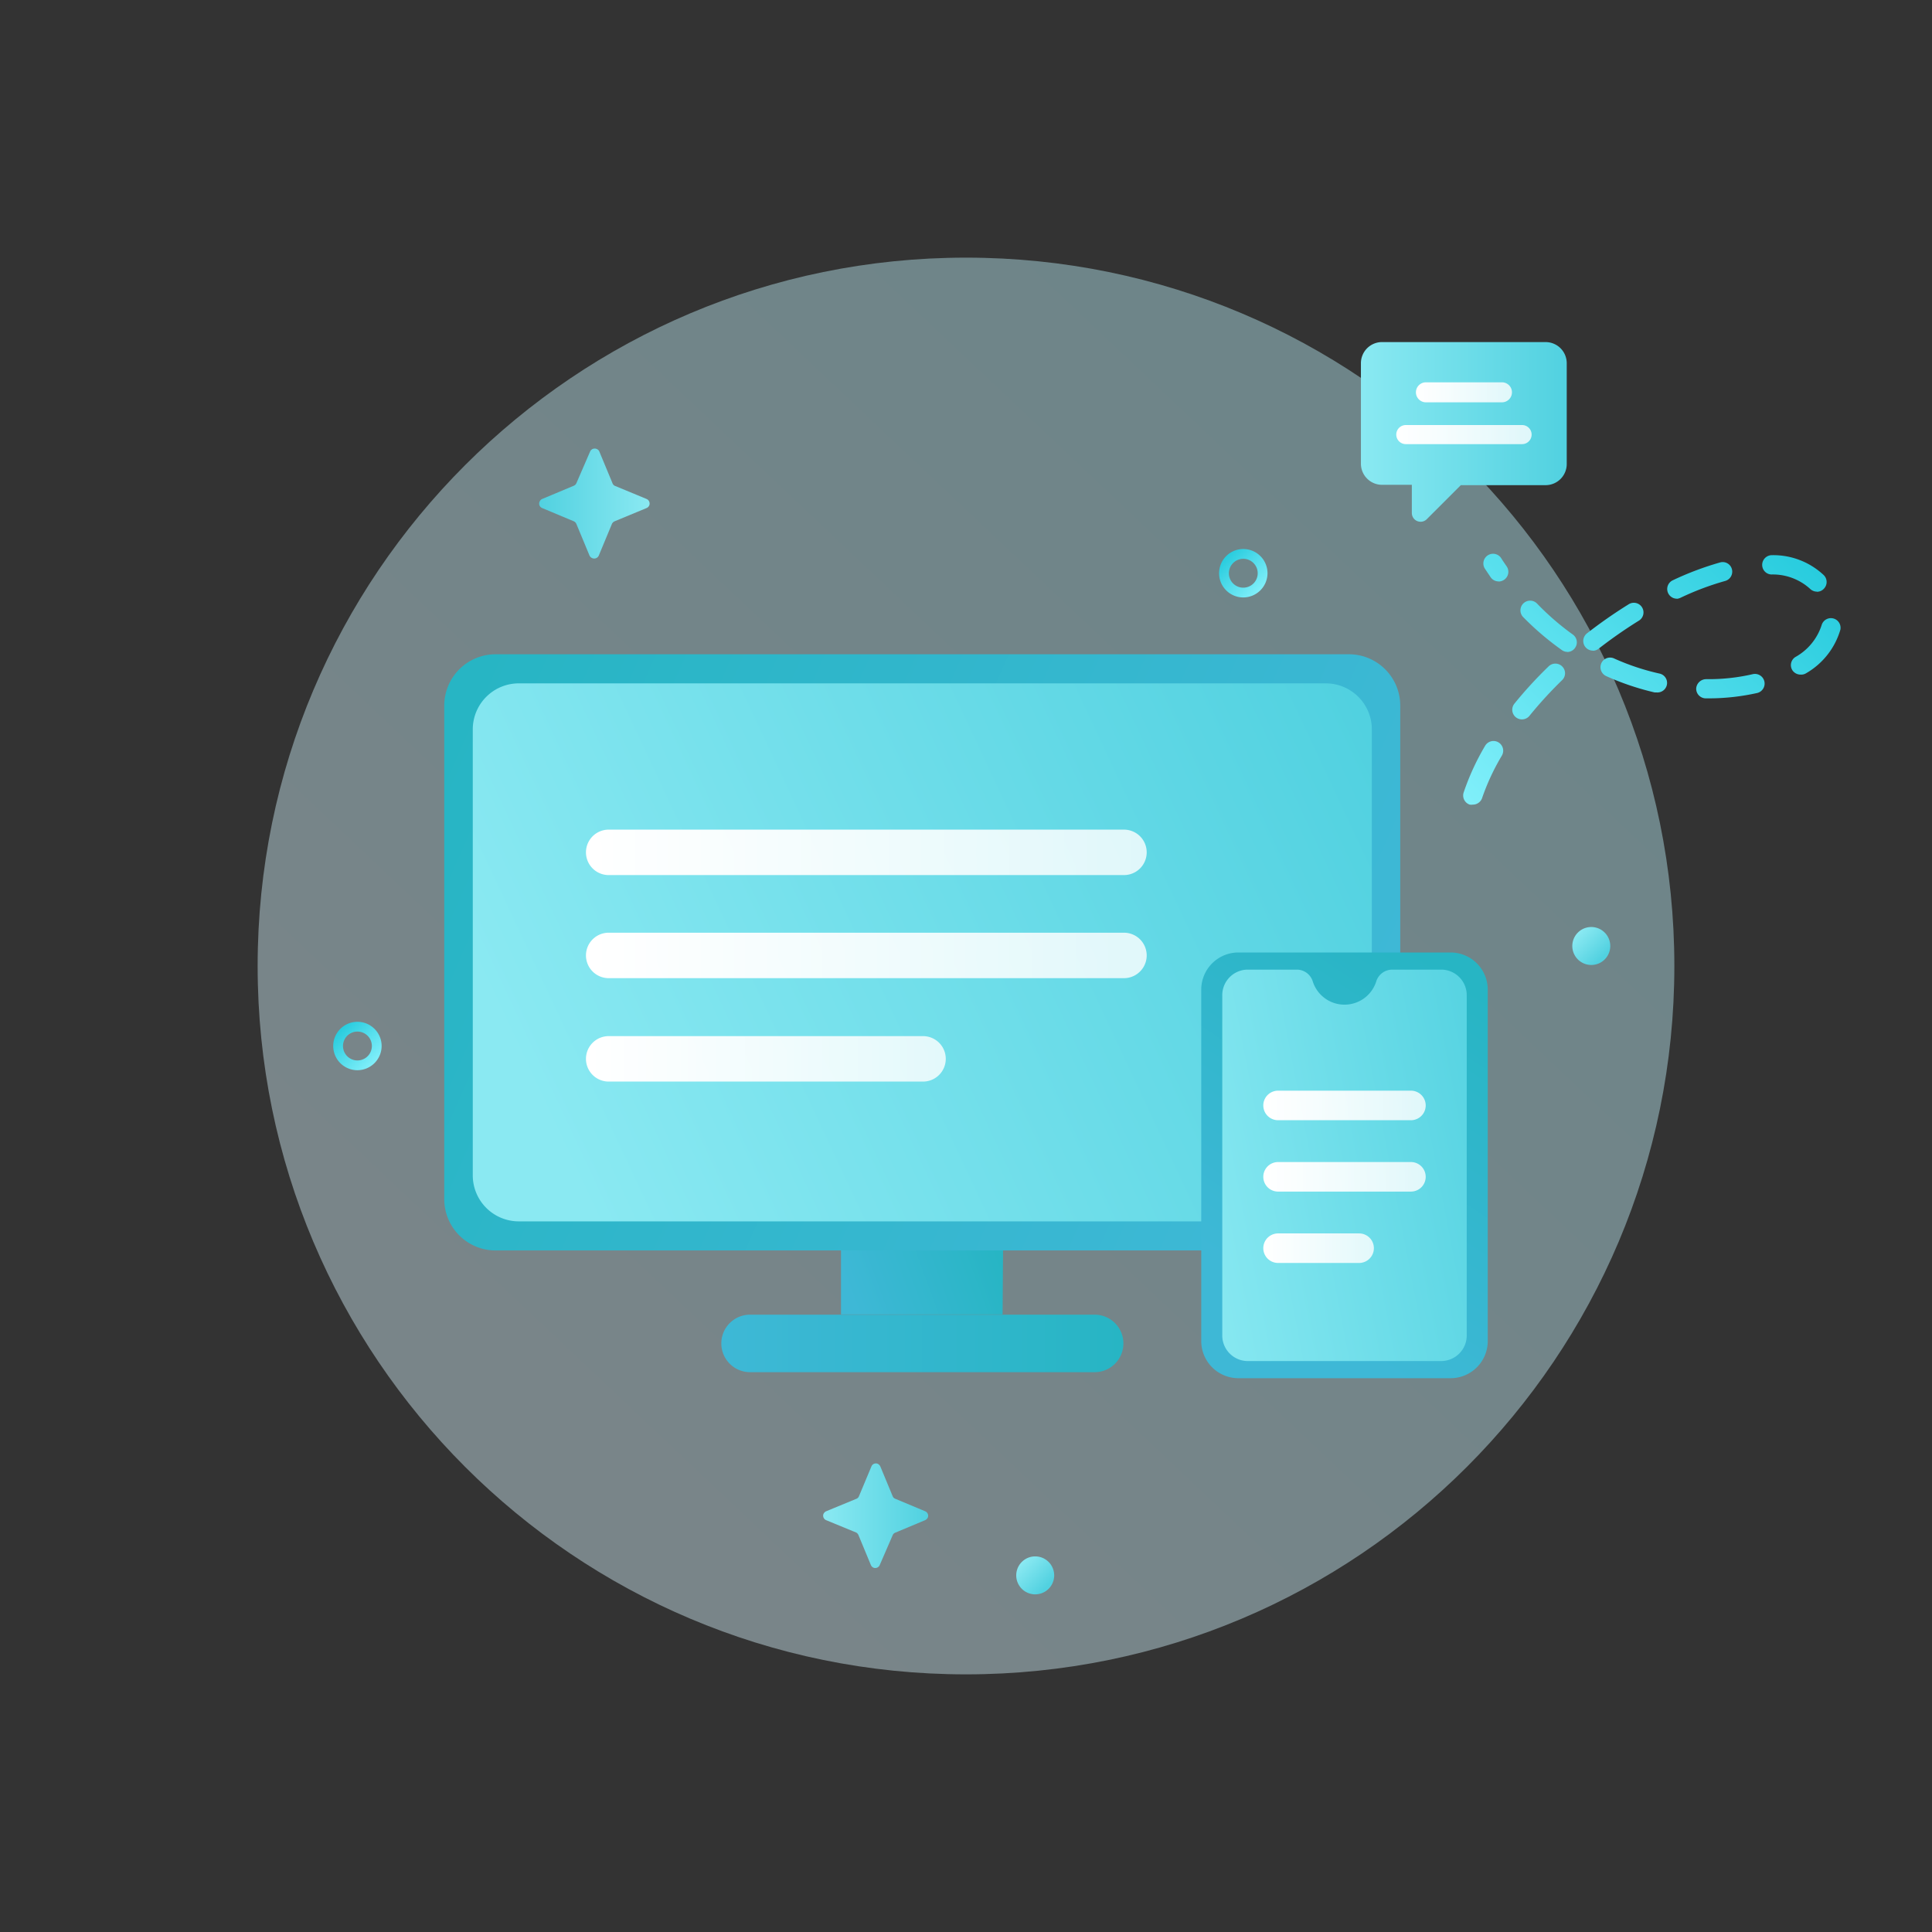
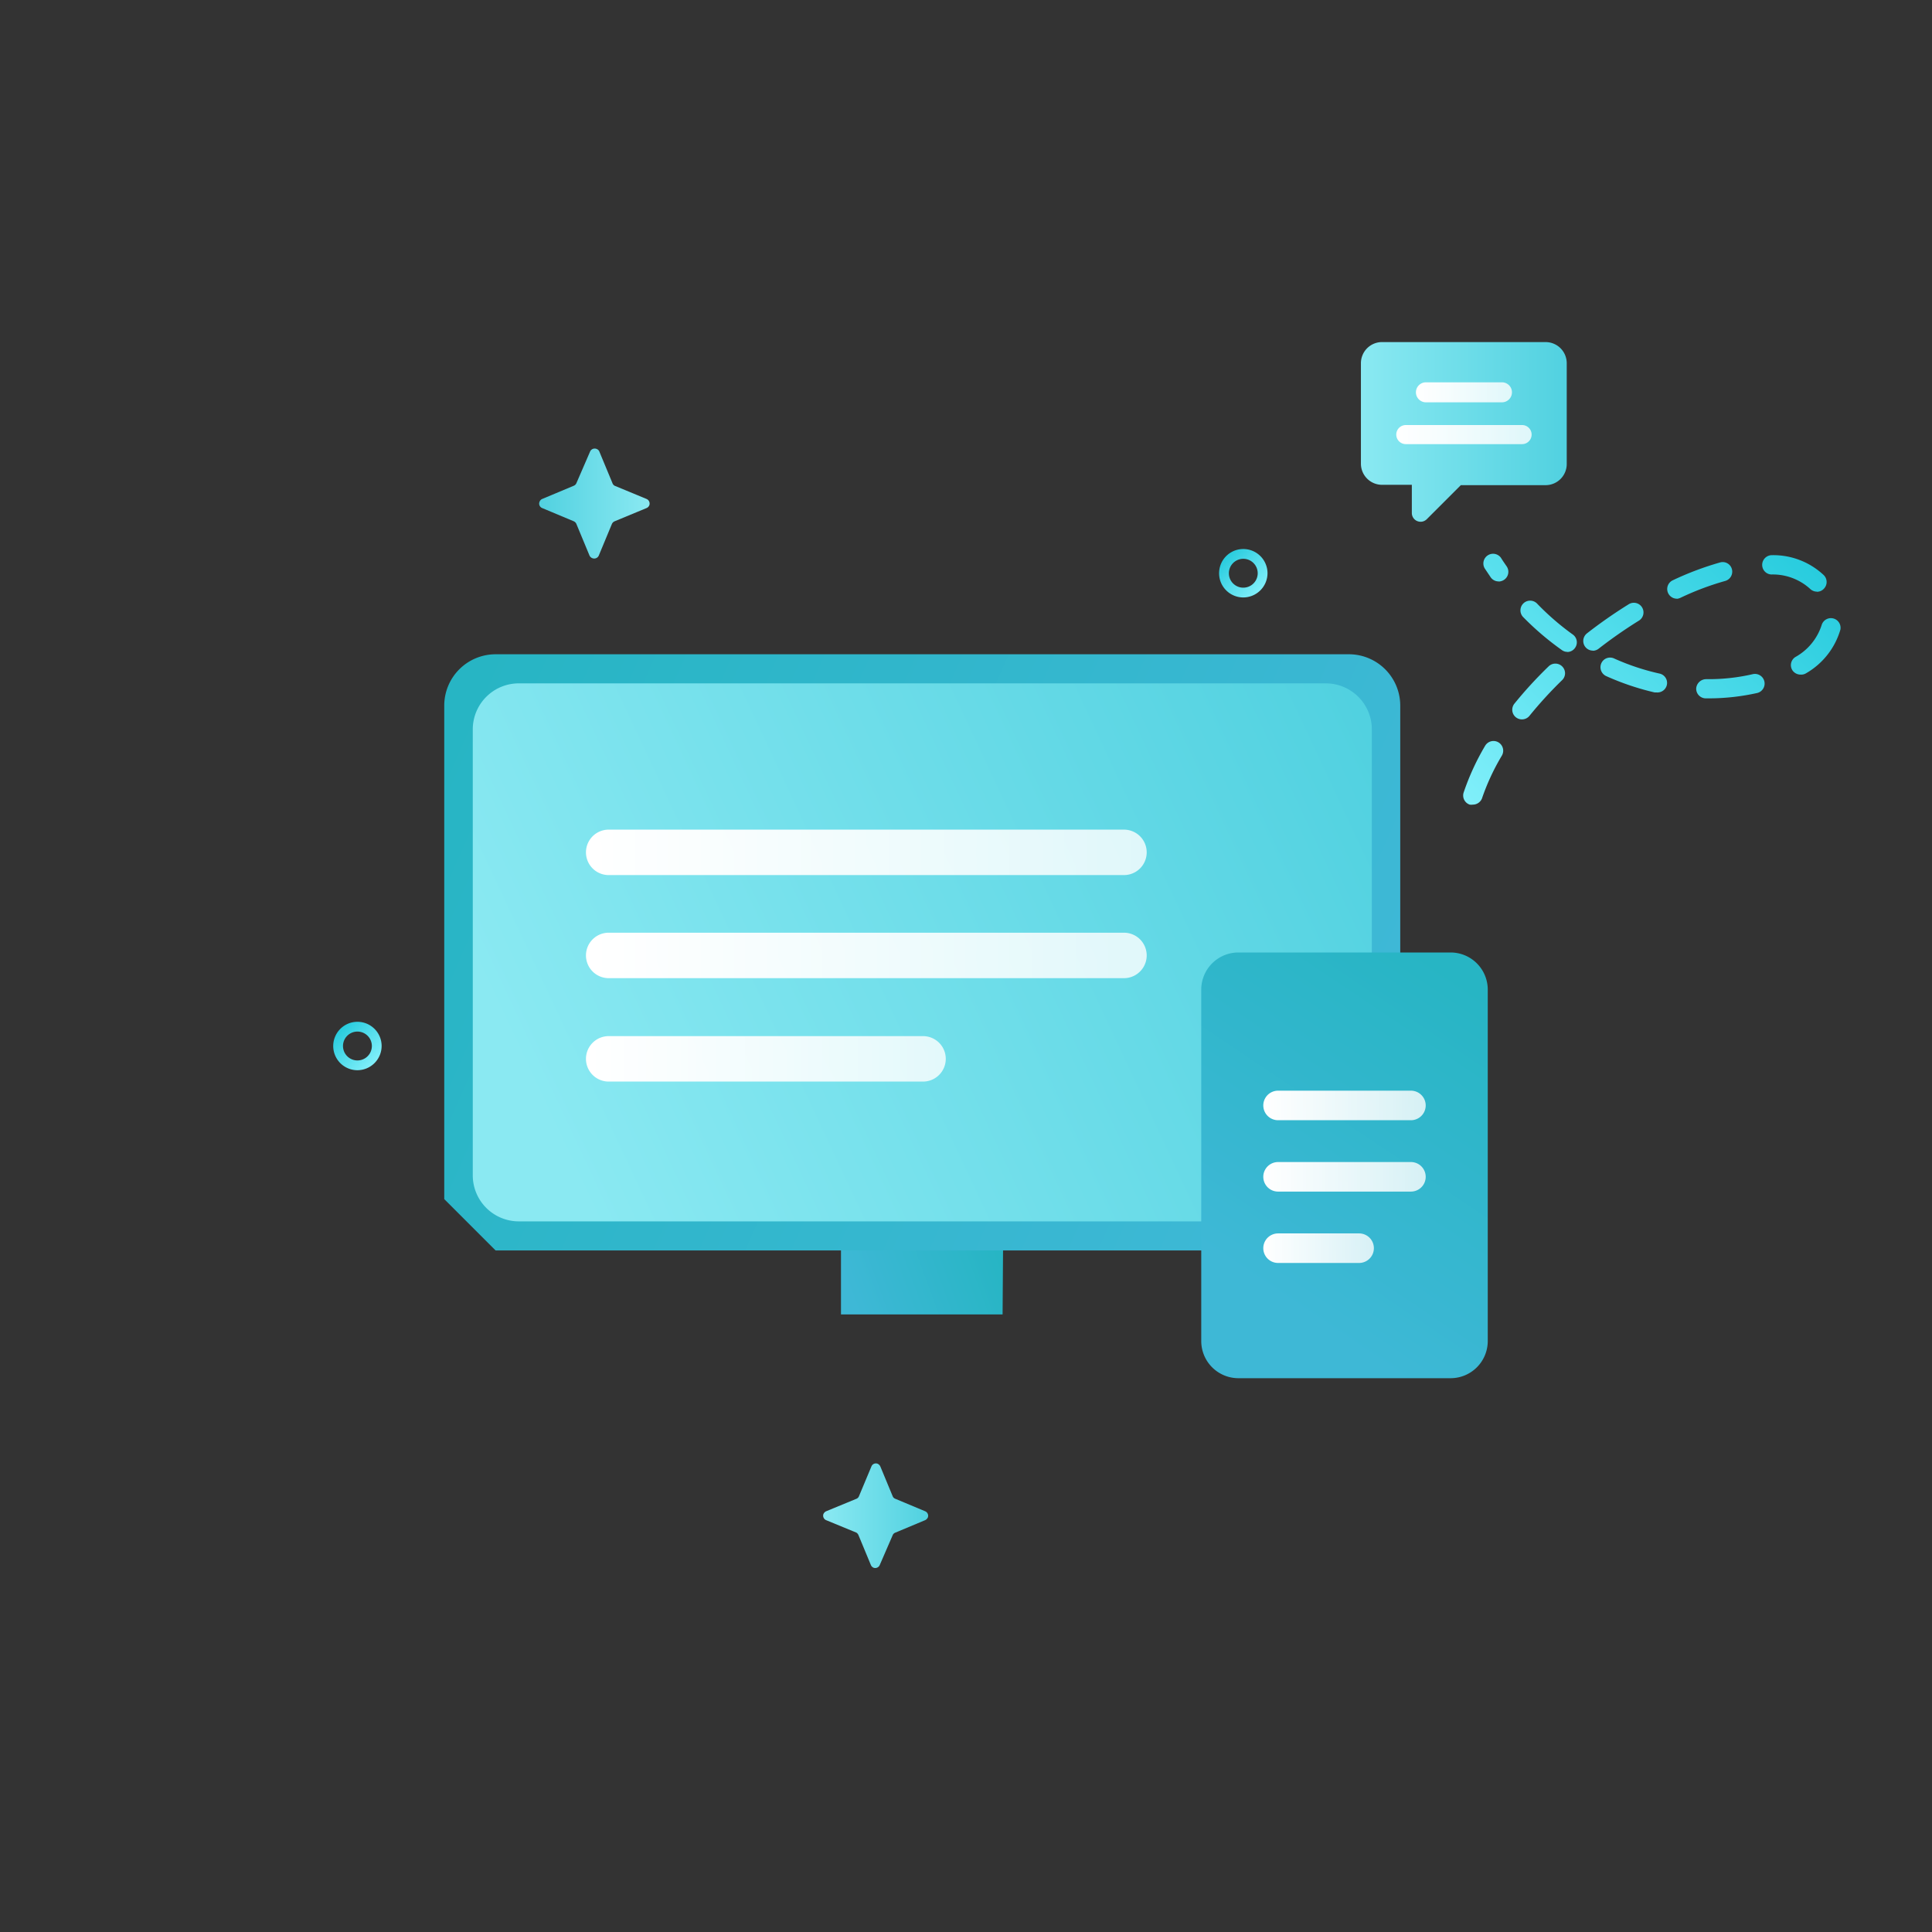
<svg xmlns="http://www.w3.org/2000/svg" width="170" height="170" fill="none">
  <rect width="100%" height="100%" fill="#333333" stroke="none" />
  <g clip-path="url(#a)">
-     <path fill="url(#b)" d="M85 147.33c34.424 0 62.33-27.906 62.33-62.33S119.424 22.67 85 22.67 22.67 50.576 22.67 85 50.576 147.33 85 147.33" opacity=".42" />
    <path fill="url(#c)" d="m50.49 45.87-2.77-1.16a.42.42 0 0 1-.24-.57.43.43 0 0 1 .24-.24l2.77-1.16a.43.43 0 0 0 .23-.23l1.2-2.77a.44.44 0 0 1 .59-.23.4.4 0 0 1 .23.23l1.15 2.77a.43.43 0 0 0 .19.23l2.8 1.16a.44.44 0 0 1 .25.57.45.45 0 0 1-.25.24l-2.8 1.16a.47.47 0 0 0-.24.24l-1.15 2.77a.44.44 0 0 1-.58.23.45.45 0 0 1-.24-.23l-1.15-2.77a.45.45 0 0 0-.23-.24" />
-     <path fill="url(#d)" d="M140.02 84.91a1.67 1.67 0 1 0 0-3.34 1.67 1.67 0 0 0 0 3.34" />
    <path fill="url(#e)" d="m78.78 131.88 2.63 1.1a.43.43 0 0 1 .23.55c-.05.1-.13.18-.23.23l-2.63 1.1a.4.4 0 0 0-.23.22l-1.14 2.63a.43.43 0 0 1-.56.23.45.45 0 0 1-.22-.23l-1.09-2.63a.5.5 0 0 0-.18-.22l-2.67-1.1a.43.43 0 0 1-.23-.55c.05-.1.13-.181.23-.23l2.67-1.1a.4.4 0 0 0 .22-.22l1.1-2.63a.42.42 0 0 1 .388-.262.4.4 0 0 1 .162.032c.1.049.18.13.23.23l1.09 2.63q.031.078.092.134.06.058.138.086" />
-     <path fill="url(#f)" d="M91.09 140.29a1.67 1.67 0 1 0 0-3.34 1.67 1.67 0 0 0 0 3.34" />
    <path fill="url(#g)" d="M31.45 94.17A2.13 2.13 0 1 1 33.58 92a2.14 2.14 0 0 1-2.13 2.17m0-3.4a1.27 1.27 0 1 0 .001 2.54 1.27 1.27 0 0 0-.001-2.54" />
    <path fill="url(#h)" d="M109.4 52.57a2.128 2.128 0 0 1-2.089-2.545 2.127 2.127 0 0 1 2.904-1.553 2.13 2.13 0 0 1 1.315 1.968 2.14 2.14 0 0 1-2.13 2.13m0-3.4a1.273 1.273 0 0 0-1.246 1.518 1.27 1.27 0 0 0 .998.998 1.27 1.27 0 1 0 .248-2.516" />
    <path fill="url(#i)" d="M136 30.1h-14.39a1.855 1.855 0 0 0-1.73 1.176c-.091.23-.135.476-.13.724v8.8a1.86 1.86 0 0 0 1.86 1.86h2.62v2.48a.77.77 0 0 0 .915.757.77.77 0 0 0 .395-.207l3-3H136a1.86 1.86 0 0 0 1.86-1.86V32a1.87 1.87 0 0 0-.53-1.341A1.87 1.87 0 0 0 136 30.1" />
    <path fill="url(#j)" d="M132.16 35.4h-6.69a.88.88 0 0 1 0-1.76h6.69a.88.88 0 0 1 0 1.76" />
    <path fill="url(#k)" d="M133.93 39.08H123.7a.84.84 0 0 1 0-1.68h10.23a.84.84 0 0 1 0 1.68" />
    <path fill="url(#l)" d="M88.26 110H74v5.66h14.22z" />
-     <path fill="url(#m)" d="M43.61 110.03h75.08a4.52 4.52 0 0 0 4.52-4.52V62.09a4.52 4.52 0 0 0-4.52-4.52H43.61a4.52 4.52 0 0 0-4.52 4.52v43.42a4.52 4.52 0 0 0 4.52 4.52" />
+     <path fill="url(#m)" d="M43.61 110.03h75.08a4.52 4.52 0 0 0 4.52-4.52V62.09a4.52 4.52 0 0 0-4.52-4.52H43.61a4.52 4.52 0 0 0-4.52 4.52v43.42" />
    <path fill="url(#n)" d="M116.66 60.13H45.65a4.05 4.05 0 0 0-4.05 4.05v39.24a4.05 4.05 0 0 0 4.05 4.05h71.01a4.05 4.05 0 0 0 4.05-4.05V64.18a4.05 4.05 0 0 0-4.05-4.05" />
-     <path fill="url(#o)" d="M96.31 120.74H66a2.53 2.53 0 0 1-2.53-2.53 2.53 2.53 0 0 1 2.53-2.53h30.32a2.53 2.53 0 0 1 2.53 2.53 2.53 2.53 0 0 1-2.53 2.53z" />
    <path fill="url(#p)" d="M98.9 77H53.56a2 2 0 0 1 0-4H98.9a1.999 1.999 0 1 1 0 4" />
    <path fill="url(#q)" d="M98.9 86.07H53.56a2 2 0 0 1 0-4H98.9a1.999 1.999 0 1 1 0 4" />
    <path fill="url(#r)" d="M81.22 95.17H53.56a2 2 0 0 1 0-4h27.66a2 2 0 0 1 0 4" />
    <path fill="url(#s)" d="M127.64 83.81h-18.67a3.27 3.27 0 0 0-3.27 3.27V118a3.27 3.27 0 0 0 3.27 3.27h18.67a3.27 3.27 0 0 0 3.27-3.27V87.08a3.27 3.27 0 0 0-3.27-3.27" />
-     <path fill="url(#t)" d="M129.06 87.64v29.8a2.254 2.254 0 0 1-2.16 2.32h-17.19a2.25 2.25 0 0 1-2.16-2.32v-29.8a2.25 2.25 0 0 1 2.16-2.32h4.43a1.47 1.47 0 0 1 1.36 1 2.932 2.932 0 0 0 4.552 1.506 2.93 2.93 0 0 0 1.058-1.506 1.48 1.48 0 0 1 1.36-1h4.43a2.25 2.25 0 0 1 2.16 2.32" />
    <path fill="url(#u)" d="M124.15 98.57h-11.69a1.3 1.3 0 0 1 0-2.6h11.69a1.3 1.3 0 1 1 0 2.6" />
    <path fill="url(#v)" d="M124.15 104.85h-11.69a1.299 1.299 0 1 1 0-2.6h11.69a1.299 1.299 0 1 1 0 2.6" />
    <path fill="url(#w)" d="M119.59 111.13h-7.13a1.299 1.299 0 1 1 0-2.6h7.13a1.299 1.299 0 1 1 0 2.6" />
    <path fill="url(#x)" d="M129.59 70.8a.9.9 0 0 1-.27 0 .85.85 0 0 1-.53-1.07 21.7 21.7 0 0 1 1.89-4.11.86.86 0 0 1 .523-.392.854.854 0 0 1 .947 1.262 19.8 19.8 0 0 0-1.75 3.77.865.865 0 0 1-.81.54m4.33-7.5a.848.848 0 0 1-.847-.954.85.85 0 0 1 .187-.436 37 37 0 0 1 3-3.27.85.85 0 0 1 1.2 0 .85.85 0 0 1 .252.6.85.85 0 0 1-.252.6 36 36 0 0 0-2.89 3.16.85.85 0 0 1-.65.3m16.42-1.85h-.25a.85.85 0 0 1-.779-.534.9.9 0 0 1-.061-.326.884.884 0 0 1 .86-.83h.23a17 17 0 0 0 3.89-.44.853.853 0 0 1 1.02.64.853.853 0 0 1-.64 1.02c-1.402.312-2.834.47-4.27.47m-4.55-.52h-.19a23 23 0 0 1-4.27-1.44.858.858 0 0 1-.236-1.4.85.85 0 0 1 .936-.15 20.6 20.6 0 0 0 4 1.33.84.84 0 0 1 .64 1 .85.85 0 0 1-.88.66m12.64-1.57a.87.87 0 0 1-.72-.39.9.9 0 0 1-.117-.313.85.85 0 0 1 .158-.635.8.8 0 0 1 .249-.222 4.94 4.94 0 0 0 2.29-2.8.85.85 0 0 1 1.65.4 6.54 6.54 0 0 1-3 3.83.84.84 0 0 1-.51.13m-20.51-2a.82.82 0 0 1-.49-.16 25 25 0 0 1-3.43-2.93.853.853 0 0 1 1.23-1.18 23 23 0 0 0 3.16 2.74.85.85 0 0 1 .347.548.84.84 0 0 1-.147.632.84.84 0 0 1-.67.36zm2.24-.11a.85.85 0 0 1-.801-.575.855.855 0 0 1 .281-.945 42 42 0 0 1 3.64-2.54.85.85 0 1 1 .9 1.44 41 41 0 0 0-3.5 2.44.84.84 0 0 1-.52.19zm7.39-4.57a.852.852 0 0 1-.763-1.225.85.85 0 0 1 .403-.395 26.7 26.7 0 0 1 4.2-1.58.84.84 0 0 1 1.026.921.84.84 0 0 1-.319.569.9.9 0 0 1-.297.15c-1.35.38-2.664.876-3.93 1.48a1 1 0 0 1-.32.09zm12.32-.62a.87.87 0 0 1-.6-.25 4.88 4.88 0 0 0-3.4-1.26.84.84 0 0 1-.761-.553.856.856 0 0 1 .831-1.147 6.48 6.48 0 0 1 4.54 1.76.85.85 0 0 1 0 1.2.82.82 0 0 1-.61.26zm-28-.9a.85.85 0 0 1-.7-.36l-.53-.79a.854.854 0 0 1 1.43-.93c.16.26.33.5.5.75a.847.847 0 0 1-.21 1.18.9.9 0 0 1-.48.16z" />
  </g>
  <defs>
    <linearGradient id="b" x1="47.42" x2="120.24" y1="124.8" y2="47.67" gradientUnits="userSpaceOnUse">
      <stop stop-color="#D9F6FF" />
      <stop offset="1" stop-color="#BFF5FF" />
    </linearGradient>
    <linearGradient id="c" x1="57.15" x2="47.48" y1="44.3" y2="44.3" gradientUnits="userSpaceOnUse">
      <stop stop-color="#8AE9F2" />
      <stop offset="1" stop-color="#51D1E0" />
    </linearGradient>
    <linearGradient id="d" x1="138.88" x2="141.02" y1="82.11" y2="84.23" gradientUnits="userSpaceOnUse">
      <stop stop-color="#8AE9F2" />
      <stop offset="1" stop-color="#51D1E0" />
    </linearGradient>
    <linearGradient id="e" x1="72.43" x2="81.63" y1="133.37" y2="133.37" gradientUnits="userSpaceOnUse">
      <stop stop-color="#8AE9F2" />
      <stop offset="1" stop-color="#51D1E0" />
    </linearGradient>
    <linearGradient id="f" x1="89.95" x2="92.09" y1="137.49" y2="139.61" gradientUnits="userSpaceOnUse">
      <stop stop-color="#8AE9F2" />
      <stop offset="1" stop-color="#51D1E0" />
    </linearGradient>
    <linearGradient id="g" x1="32.96" x2="29.94" y1="93.53" y2="90.53" gradientUnits="userSpaceOnUse">
      <stop stop-color="#80EFFA" />
      <stop offset="1" stop-color="#28CCDE" />
    </linearGradient>
    <linearGradient id="h" x1="110.91" x2="107.89" y1="51.93" y2="48.93" gradientUnits="userSpaceOnUse">
      <stop stop-color="#80EFFA" />
      <stop offset="1" stop-color="#28CCDE" />
    </linearGradient>
    <linearGradient id="i" x1="119.75" x2="137.88" y1="38.01" y2="38.01" gradientUnits="userSpaceOnUse">
      <stop stop-color="#8AE9F2" />
      <stop offset="1" stop-color="#51D1E0" />
    </linearGradient>
    <linearGradient id="j" x1="124.6" x2="133.03" y1="34.52" y2="34.52" gradientUnits="userSpaceOnUse">
      <stop stop-color="#fff" />
      <stop offset="1" stop-color="#fff" stop-opacity=".8" />
    </linearGradient>
    <linearGradient id="k" x1="122.86" x2="134.77" y1="38.24" y2="38.24" gradientUnits="userSpaceOnUse">
      <stop stop-color="#fff" />
      <stop offset="1" stop-color="#fff" stop-opacity=".8" />
    </linearGradient>
    <linearGradient id="l" x1="75.18" x2="87.89" y1="115.03" y2="110.39" gradientUnits="userSpaceOnUse">
      <stop stop-color="#3EB8D6" />
      <stop offset="1" stop-color="#27B5C4" />
    </linearGradient>
    <linearGradient id="m" x1="116.76" x2="38.88" y1="99.55" y2="65.11" gradientUnits="userSpaceOnUse">
      <stop stop-color="#3EB8D6" />
      <stop offset="1" stop-color="#27B5C4" />
    </linearGradient>
    <linearGradient id="n" x1="48.29" x2="120.86" y1="99.18" y2="65.21" gradientUnits="userSpaceOnUse">
      <stop stop-color="#8AE9F2" />
      <stop offset="1" stop-color="#51D1E0" />
    </linearGradient>
    <linearGradient id="o" x1="63.46" x2="98.84" y1="118.21" y2="118.21" gradientUnits="userSpaceOnUse">
      <stop stop-color="#3EB8D6" />
      <stop offset="1" stop-color="#27B5C4" />
    </linearGradient>
    <linearGradient id="p" x1="51.53" x2="100.93" y1="74.95" y2="74.95" gradientUnits="userSpaceOnUse">
      <stop stop-color="#fff" />
      <stop offset="1" stop-color="#fff" stop-opacity=".8" />
    </linearGradient>
    <linearGradient id="q" x1="51.53" x2="100.93" y1="84.05" y2="84.05" gradientUnits="userSpaceOnUse">
      <stop stop-color="#fff" />
      <stop offset="1" stop-color="#fff" stop-opacity=".8" />
    </linearGradient>
    <linearGradient id="r" x1="51.53" x2="83.24" y1="93.14" y2="93.14" gradientUnits="userSpaceOnUse">
      <stop stop-color="#fff" />
      <stop offset="1" stop-color="#fff" stop-opacity=".8" />
    </linearGradient>
    <linearGradient id="s" x1="111.03" x2="129.1" y1="113.37" y2="86.47" gradientUnits="userSpaceOnUse">
      <stop stop-color="#3EB8D6" />
      <stop offset="1" stop-color="#27B5C4" />
    </linearGradient>
    <linearGradient id="t" x1="103.07" x2="134.65" y1="105.45" y2="99.41" gradientUnits="userSpaceOnUse">
      <stop stop-color="#8AE9F2" />
      <stop offset="1" stop-color="#51D1E0" />
    </linearGradient>
    <linearGradient id="u" x1="111.17" x2="125.45" y1="97.27" y2="97.27" gradientUnits="userSpaceOnUse">
      <stop stop-color="#fff" />
      <stop offset="1" stop-color="#fff" stop-opacity=".8" />
    </linearGradient>
    <linearGradient id="v" x1="111.17" x2="125.45" y1="103.55" y2="103.55" gradientUnits="userSpaceOnUse">
      <stop stop-color="#fff" />
      <stop offset="1" stop-color="#fff" stop-opacity=".8" />
    </linearGradient>
    <linearGradient id="w" x1="111.17" x2="120.89" y1="109.83" y2="109.83" gradientUnits="userSpaceOnUse">
      <stop stop-color="#fff" />
      <stop offset="1" stop-color="#fff" stop-opacity=".8" />
    </linearGradient>
    <linearGradient id="x" x1="128.71" x2="154.5" y1="70.26" y2="44.61" gradientUnits="userSpaceOnUse">
      <stop stop-color="#80EFFA" />
      <stop offset="1" stop-color="#28CCDE" />
    </linearGradient>
    <clipPath id="a">
      <path fill="#fff" d="M0 0h170v170H0z" />
    </clipPath>
  </defs>
</svg>